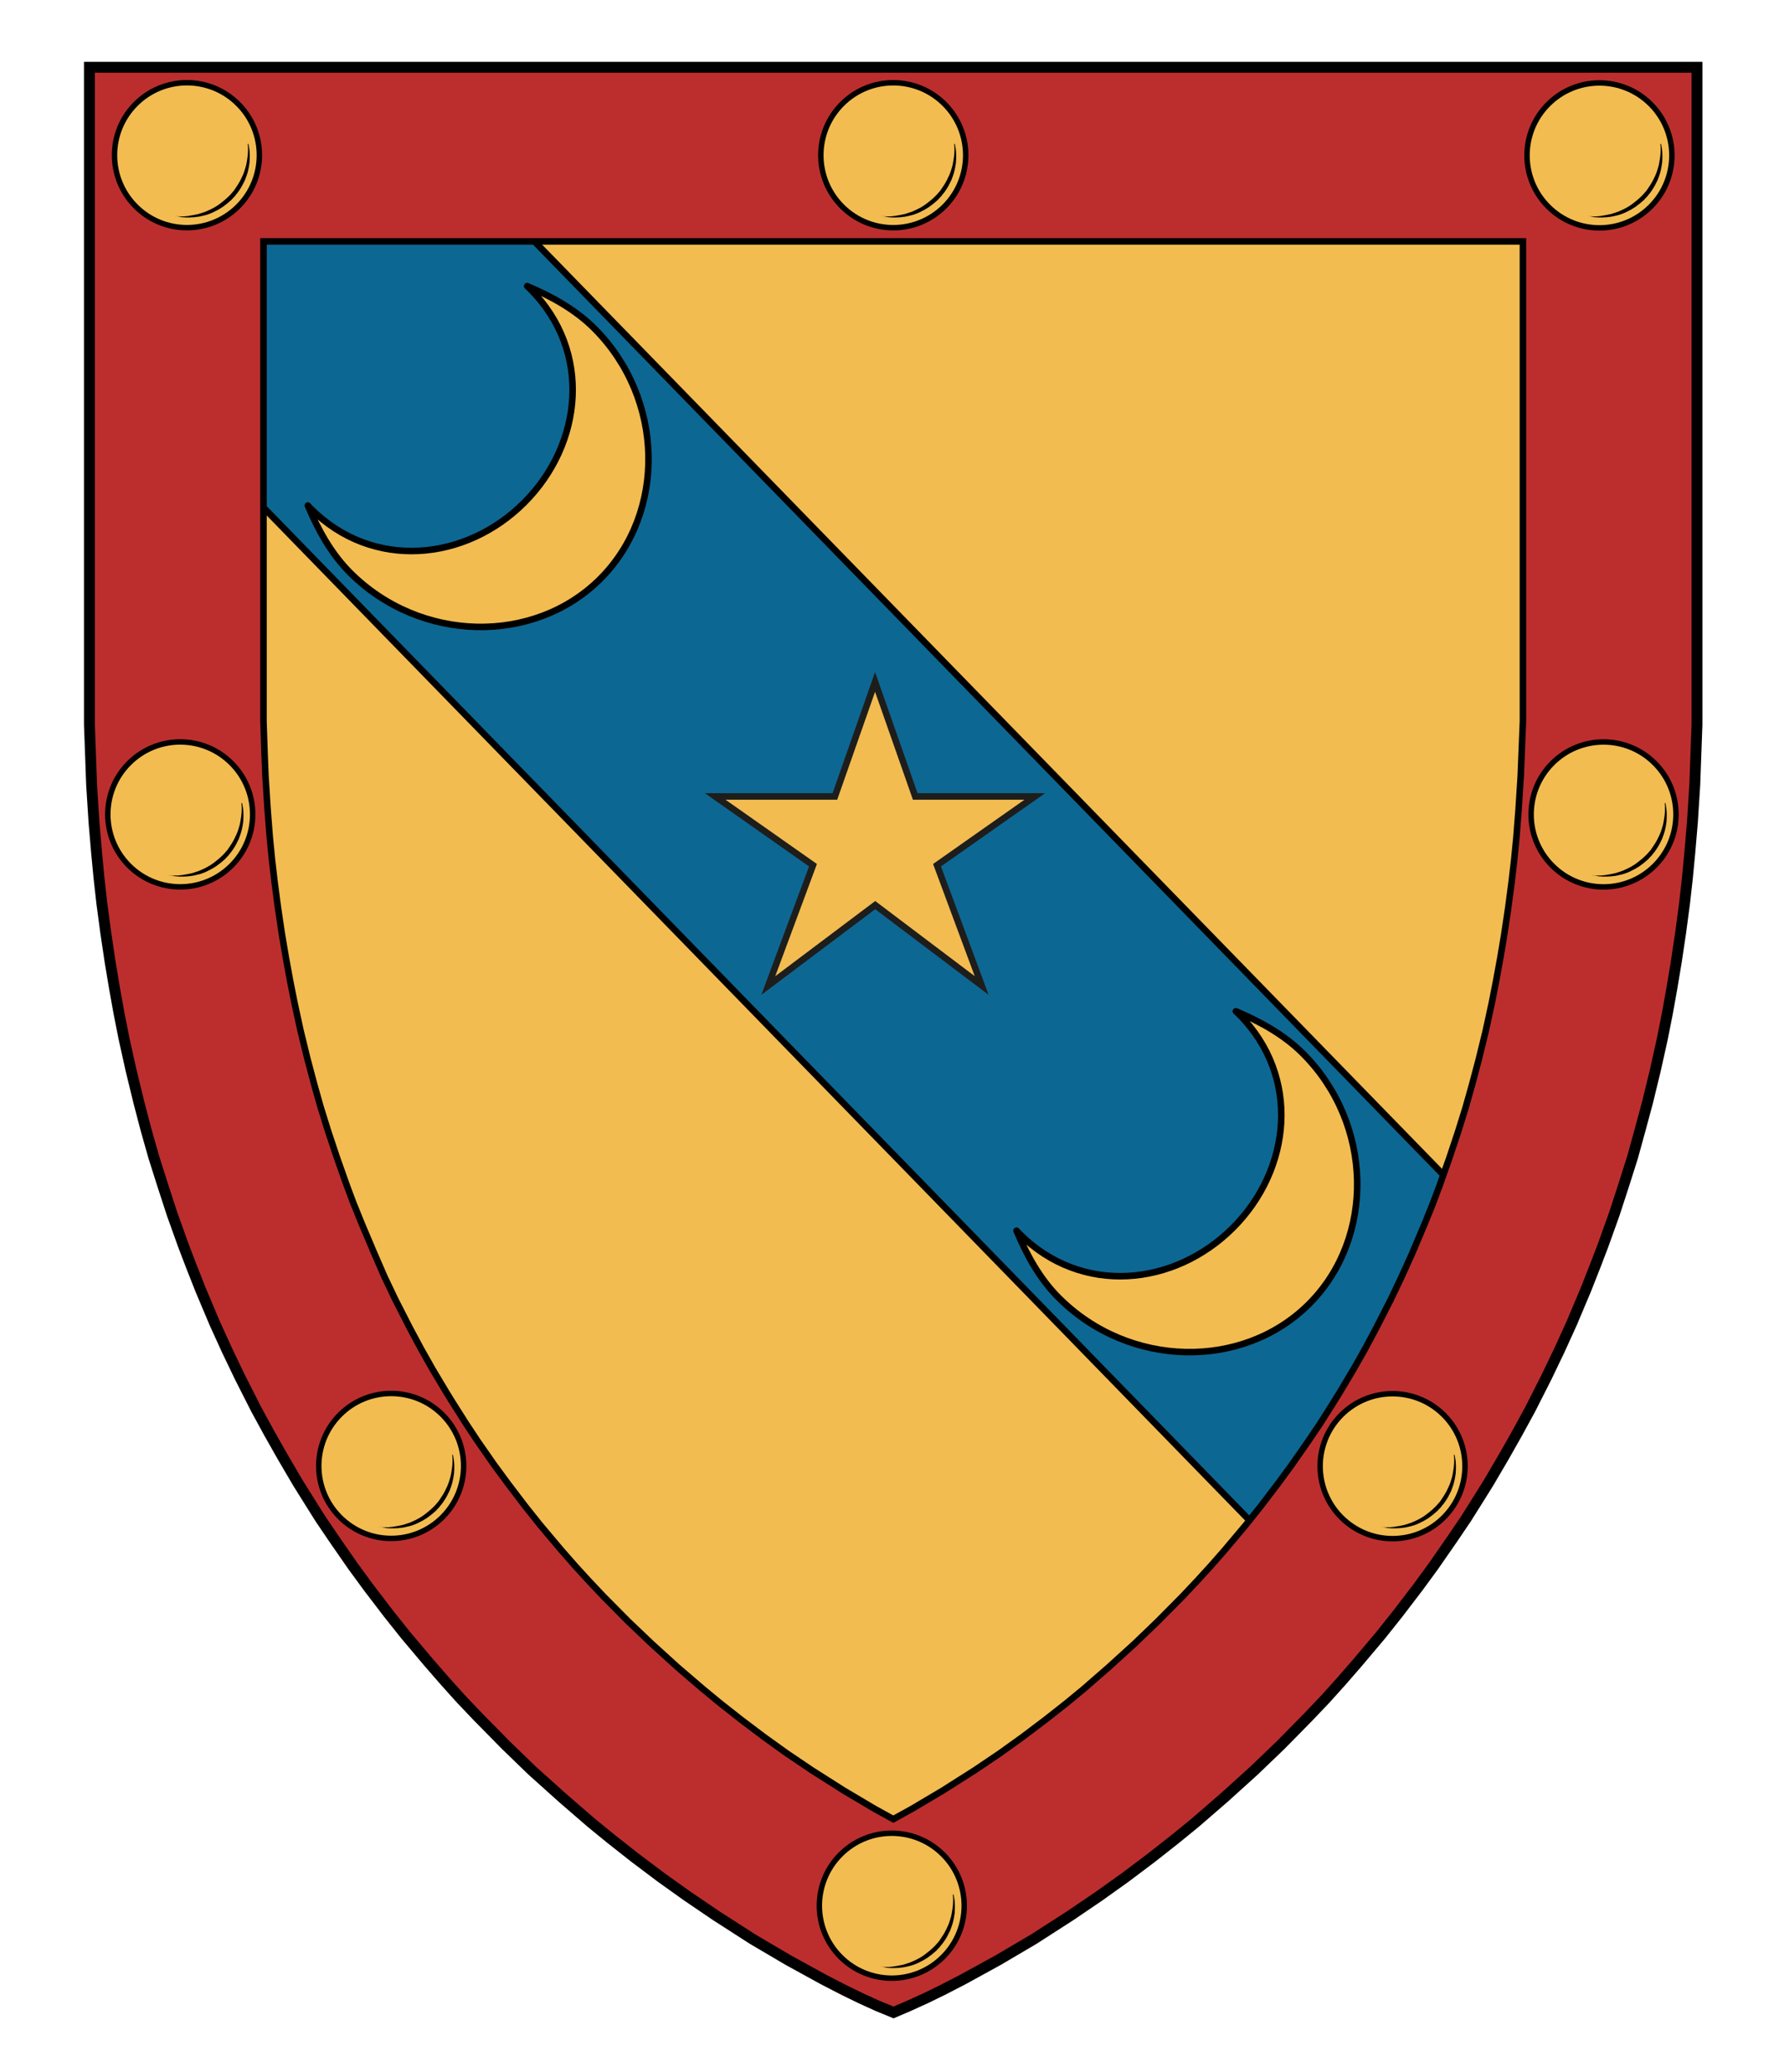
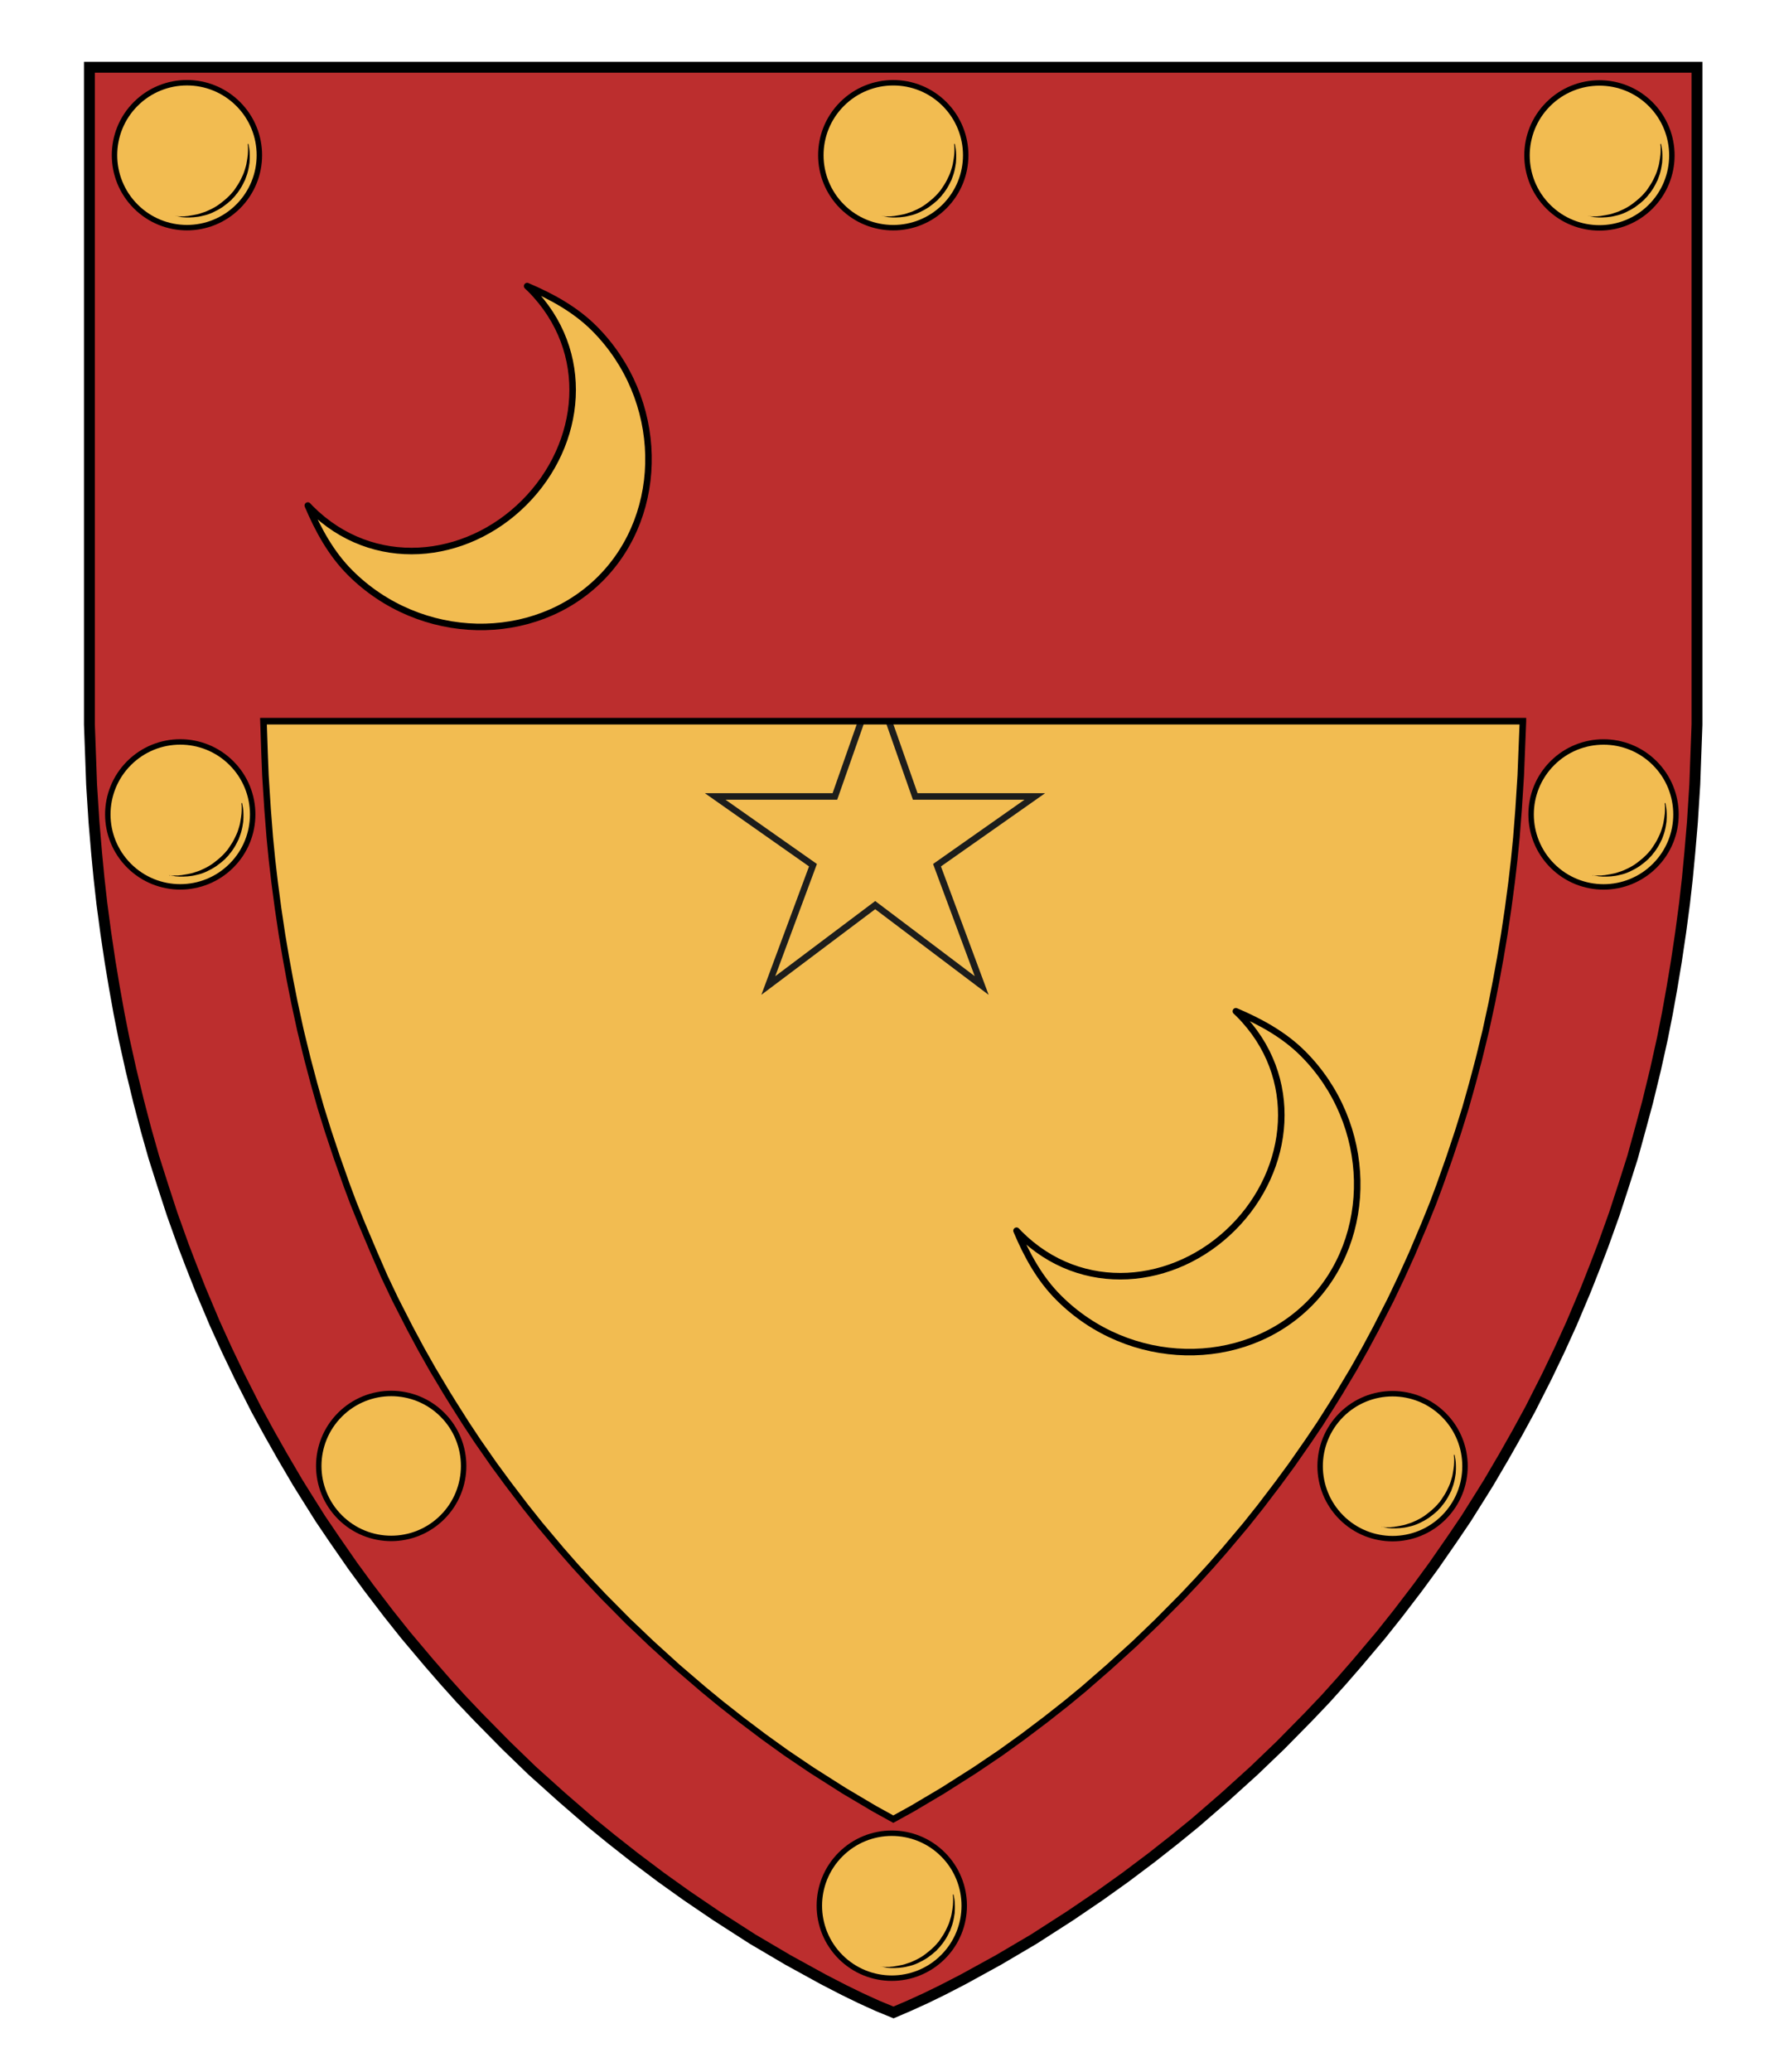
<svg xmlns="http://www.w3.org/2000/svg" xmlns:ns1="http://www.inkscape.org/namespaces/inkscape" xmlns:ns2="http://sodipodi.sourceforge.net/DTD/sodipodi-0.dtd" version="1.1" id="Layer_1" x="0px" y="0px" width="820px" height="952px" viewBox="0 0 820 952" enable-background="new 0 0 820 952" xml:space="preserve" ns1:version="0.92.2 (5c3e80d, 2017-08-06)" ns2:docname="Scott Ely.svg">
  <defs id="defs17" />
  <ns2:namedview pagecolor="#ffffff" bordercolor="#666666" borderopacity="1" objecttolerance="10" gridtolerance="10" guidetolerance="10" ns1:pageopacity="0" ns1:pageshadow="2" ns1:window-width="640" ns1:window-height="480" id="namedview15" showgrid="false" ns1:zoom="0.24789916" ns1:cx="410" ns1:cy="476" ns1:window-x="0" ns1:window-y="0" ns1:window-maximized="0" ns1:current-layer="Layer_1" />
  <g id="g1081">
    <g transform="translate(10,178.7)" id="g3_1_">
      <polygon points="591.4,610 599.3,601.7 606.5,593.7 613.9,585.2 624.7,572.4 632.5,562.6 641.6,550.7 649,540.6 657.6,528.2 663.9,518.9 670.5,508.4 674.3,502.3 681.4,490.2 687.4,479.6 693.4,468.6 701,453.6 706.8,441.5 712.4,429.2 718.9,413.8 723.2,402.9 726.8,393.5 732,379 736.4,365.5 740.4,352.9 743.9,340.2 747.3,327.6 750.9,312.8 754.1,298.4 756.4,286.8 758.5,275.1 760.5,263.1 762.5,249.7 764.3,236.2 765.6,224.6 766.7,213.1 767.9,199 769,181.7 769.4,170.5 770,154.2 770,-147.8 31.1,-147.8 31.1,154.2 31.7,170.5 32.1,181.7 33.2,199 34.4,213.1 35.5,224.6 36.8,236.2 38.6,249.7 40.6,263.1 42.6,275.1 44.7,286.8 47,298.4 50.2,312.8 53.8,327.6 57.1,340.2 60.7,352.9 64.7,365.5 69.1,379 74.3,393.5 77.9,402.9 82.2,413.8 88.7,429.2 94.3,441.5 100.1,453.6 107.7,468.6 113.7,479.6 119.7,490.2 126.8,502.3 130.6,508.4 137.2,518.9 143.5,528.2 152.1,540.6 159.5,550.7 168.6,562.6 176.4,572.4 187.2,585.2 194.6,593.7 201.8,601.7 209.7,610 222.6,623.1 234.6,634.7 248.3,647 261.7,658.6 270.9,666.1 281.7,674.6 293.8,683.7 305.7,692.2 319.1,701.3 335.9,712.1 352.2,721.7 368.4,730.6 377.9,735.5 385.7,739.3 393.4,742.8 400.7,745.8 407.7,742.8 415.4,739.3 423.2,735.5 432.7,730.6 448.9,721.7 465.2,712.1 482,701.3 495.4,692.2 507.3,683.7 519.4,674.6 530.2,666.1 539.4,658.6 552.8,647 566.4,634.7 578.5,623.1 " style="fill:#f2bc51;fill-opacity:1" id="polygon5_1_" />
    </g>
-     <polygon style="fill:#0d6793;fill-opacity:1;stroke:#000000;stroke-width:3;stroke-miterlimit:10" id="polygon68" points="792.5,631 796.3,624.9 803.4,612.9 809.4,602.2 815.4,591.2 823,576.2 828.8,564.1 834.4,551.8 836.6,546.4 279.7,-25.2 157.9,-25.2 153.1,-25.2 153.1,94.9 742.5,700 746.7,695 754.5,685.2 763.6,673.3 771,663.2 779.6,650.8 785.9,641.5 " stroke-miterlimit="10" transform="translate(-112,56.1)" />
    <g transform="matrix(0.741,0,0,0.741,110.472,108.574)" id="g37" style="stroke-width:1.349">
      <polygon transform="translate(-400,466)" stroke-miterlimit="10" points="727.494,-1.547 793.803,-51.388 859.851,-1.547 832.143,-76.134 892.788,-118.743 818.637,-118.743 793.716,-189.758 768.796,-118.743 694.557,-118.743 755.203,-76.134 " id="polygon16-4" style="fill:#f2bc51;fill-opacity:1;stroke:#1d1d1b;stroke-width:4.047;stroke-miterlimit:10" />
    </g>
-     <path ns1:connector-curvature="0" id="path5" d="m 700,331.4 -0.6,14.8 -0.4,10.1 -1,15.6 -1,12.8 -1,10.2 -1.2,10.3 -1.6,12.1 -1.8,12.1 -1.8,10.7 -1.9,10.4 -2,10.2 -2.8,12.9 -3.2,13.1 -3,11.3 -3.1,11 -3.4,10.9 -4,12 -4.6,13 -3,8 -3.8,9.4 -5.8,13.7 -4.8,10.6 -5,10.5 -6.8,13.3 -5.1,9.5 -5.2,9.2 -6.4,10.7 -3.1,5 -5.9,9.3 -5.4,8 -7.6,10.9 -6.4,8.7 -8,10.5 -6.7,8.4 -9.6,11.4 -6.4,7.3 -6.3,6.9 -6.8,7.2 -11.5,11.6 -10.4,10 -12,10.9 -11.6,10.1 -7.9,6.5 -9.4,7.4 -10.6,8 -10.3,7.4 -11.7,7.9 -14.8,9.4 -14,8.3 -8.7,4.8 -8.7,-4.8 -14,-8.3 -14.8,-9.4 -11.7,-7.9 -10.3,-7.4 -10.6,-8 -9.4,-7.4 -7.9,-6.5 -11.9,-10.2 -12,-10.9 -10.5,-10 -11.5,-11.6 -6.8,-7.2 -6.3,-6.9 -6.4,-7.3 -9.6,-11.4 -6.7,-8.4 -8,-10.5 -6.4,-8.7 -7.6,-10.9 -5.3,-8 -5.9,-9.3 -3.1,-5 -6.4,-10.7 -5.2,-9.2 -5.1,-9.5 -6.8,-13.3 -5,-10.5 -4.7,-10.8 -5.8,-13.7 -3.8,-9.4 -3,-8 -4.6,-13 -4,-12 -3.4,-10.9 -3.1,-11 -3,-11.3 -3.2,-13.1 -2.8,-12.9 -2,-10.1 -1.9,-10.4 -1.8,-10.6 -1.8,-12.1 -1.6,-12.1 -1.2,-10.3 -1,-10.2 -1,-12.8 -1,-15.6 -0.4,-10.1 -0.5,-14.8 V 110.9 H 700 Z M 780,30.9 H 41.1 v 302 l 0.6,16.3 0.4,11.2 1.1,17.4 1.1,14.1 1.1,11.5 1.3,11.6 1.8,13.5 2,13.5 2,12 2.1,11.7 2.3,11.6 3.2,14.4 3.6,14.7 3.4,12.7 3.6,12.7 3.9,12.6 4.5,13.5 5.2,14.6 3.5,9.3 4.3,10.9 6.5,15.4 5.6,12.3 5.8,12.2 7.6,15 5.9,11 6,10.6 7.1,12 3.8,6.1 6.7,10.4 6.2,9.4 8.6,12.4 7.4,10.1 9.1,11.9 7.9,9.8 10.8,12.8 7.4,8.5 7.2,7.9 7.9,8.4 12.9,13.1 12,11.5 13.6,12.4 13.4,11.5 9.3,7.6 10.7,8.5 12.1,9.1 11.9,8.5 13.4,9.1 16.8,10.7 16.3,9.6 16.2,8.9 9.5,4.9 7.8,3.8 7.7,3.5 7.3,2.9 7,-2.9 7.7,-3.5 7.8,-3.8 9.5,-4.9 16.2,-8.9 16.3,-9.6 16.8,-10.7 13.4,-9.1 11.9,-8.5 12.1,-9.1 10.7,-8.5 9.3,-7.6 13.4,-11.5 13.6,-12.4 12,-11.5 12.9,-13.1 7.9,-8.4 7.2,-7.9 7.4,-8.5 10.8,-12.8 7.9,-9.8 9.1,-11.9 7.4,-10.1 8.6,-12.4 6.2,-9.4 6.7,-10.4 3.8,-6.1 7.1,-12 6,-10.6 5.9,-11 7.6,-15 5.8,-12.2 5.6,-12.3 6.5,-15.4 4.3,-10.9 3.5,-9.3 5.6,-14.8 4.5,-13.5 3.9,-12.6 3.6,-12.7 3.4,-12.7 3.6,-14.7 3.2,-14.4 2.3,-11.6 2.1,-11.7 2,-12 2,-13.5 1.8,-13.5 1.3,-11.6 1.1,-11.5 1.1,-14.1 1.1,-17.4 0.4,-11.2 0.6,-16.3 z" style="fill:#bc2e2e;fill-opacity:1;stroke:#000000;stroke-width:3;stroke-miterlimit:10" />
+     <path ns1:connector-curvature="0" id="path5" d="m 700,331.4 -0.6,14.8 -0.4,10.1 -1,15.6 -1,12.8 -1,10.2 -1.2,10.3 -1.6,12.1 -1.8,12.1 -1.8,10.7 -1.9,10.4 -2,10.2 -2.8,12.9 -3.2,13.1 -3,11.3 -3.1,11 -3.4,10.9 -4,12 -4.6,13 -3,8 -3.8,9.4 -5.8,13.7 -4.8,10.6 -5,10.5 -6.8,13.3 -5.1,9.5 -5.2,9.2 -6.4,10.7 -3.1,5 -5.9,9.3 -5.4,8 -7.6,10.9 -6.4,8.7 -8,10.5 -6.7,8.4 -9.6,11.4 -6.4,7.3 -6.3,6.9 -6.8,7.2 -11.5,11.6 -10.4,10 -12,10.9 -11.6,10.1 -7.9,6.5 -9.4,7.4 -10.6,8 -10.3,7.4 -11.7,7.9 -14.8,9.4 -14,8.3 -8.7,4.8 -8.7,-4.8 -14,-8.3 -14.8,-9.4 -11.7,-7.9 -10.3,-7.4 -10.6,-8 -9.4,-7.4 -7.9,-6.5 -11.9,-10.2 -12,-10.9 -10.5,-10 -11.5,-11.6 -6.8,-7.2 -6.3,-6.9 -6.4,-7.3 -9.6,-11.4 -6.7,-8.4 -8,-10.5 -6.4,-8.7 -7.6,-10.9 -5.3,-8 -5.9,-9.3 -3.1,-5 -6.4,-10.7 -5.2,-9.2 -5.1,-9.5 -6.8,-13.3 -5,-10.5 -4.7,-10.8 -5.8,-13.7 -3.8,-9.4 -3,-8 -4.6,-13 -4,-12 -3.4,-10.9 -3.1,-11 -3,-11.3 -3.2,-13.1 -2.8,-12.9 -2,-10.1 -1.9,-10.4 -1.8,-10.6 -1.8,-12.1 -1.6,-12.1 -1.2,-10.3 -1,-10.2 -1,-12.8 -1,-15.6 -0.4,-10.1 -0.5,-14.8 H 700 Z M 780,30.9 H 41.1 v 302 l 0.6,16.3 0.4,11.2 1.1,17.4 1.1,14.1 1.1,11.5 1.3,11.6 1.8,13.5 2,13.5 2,12 2.1,11.7 2.3,11.6 3.2,14.4 3.6,14.7 3.4,12.7 3.6,12.7 3.9,12.6 4.5,13.5 5.2,14.6 3.5,9.3 4.3,10.9 6.5,15.4 5.6,12.3 5.8,12.2 7.6,15 5.9,11 6,10.6 7.1,12 3.8,6.1 6.7,10.4 6.2,9.4 8.6,12.4 7.4,10.1 9.1,11.9 7.9,9.8 10.8,12.8 7.4,8.5 7.2,7.9 7.9,8.4 12.9,13.1 12,11.5 13.6,12.4 13.4,11.5 9.3,7.6 10.7,8.5 12.1,9.1 11.9,8.5 13.4,9.1 16.8,10.7 16.3,9.6 16.2,8.9 9.5,4.9 7.8,3.8 7.7,3.5 7.3,2.9 7,-2.9 7.7,-3.5 7.8,-3.8 9.5,-4.9 16.2,-8.9 16.3,-9.6 16.8,-10.7 13.4,-9.1 11.9,-8.5 12.1,-9.1 10.7,-8.5 9.3,-7.6 13.4,-11.5 13.6,-12.4 12,-11.5 12.9,-13.1 7.9,-8.4 7.2,-7.9 7.4,-8.5 10.8,-12.8 7.9,-9.8 9.1,-11.9 7.4,-10.1 8.6,-12.4 6.2,-9.4 6.7,-10.4 3.8,-6.1 7.1,-12 6,-10.6 5.9,-11 7.6,-15 5.8,-12.2 5.6,-12.3 6.5,-15.4 4.3,-10.9 3.5,-9.3 5.6,-14.8 4.5,-13.5 3.9,-12.6 3.6,-12.7 3.4,-12.7 3.6,-14.7 3.2,-14.4 2.3,-11.6 2.1,-11.7 2,-12 2,-13.5 1.8,-13.5 1.3,-11.6 1.1,-11.5 1.1,-14.1 1.1,-17.4 0.4,-11.2 0.6,-16.3 z" style="fill:#bc2e2e;fill-opacity:1;stroke:#000000;stroke-width:3;stroke-miterlimit:10" />
    <g id="g1263" transform="translate(10,178.7)">
      <g id="g84">
        <circle r="33.3" id="ellipse76" cy="-107.4" cx="725.2" style="fill:#f2bc51;fill-opacity:1;stroke:#000000;stroke-width:2.5;stroke-miterlimit:10" transform="matrix(0.707,-0.707,0.707,0.707,288.385,481.342)" />
        <g id="g82-9">
          <g id="g80">
            <path ns1:connector-curvature="0" id="path78" d="m 719.9,-79.4 c 0,0 0.2,0 0.6,0 0.4,0 1,0.1 1.7,0.1 0.4,0 0.8,0 1.2,0 0.4,0 0.9,0 1.4,-0.1 0.5,0 1.1,-0.1 1.6,-0.2 0.6,-0.1 1.2,-0.2 1.8,-0.3 1.2,-0.2 2.6,-0.5 3.9,-1 1.4,-0.4 2.8,-1 4.2,-1.7 1.4,-0.7 2.8,-1.5 4.1,-2.5 1.3,-1 2.6,-2 3.8,-3.2 0.3,-0.2 0.6,-0.6 0.9,-0.9 0.3,-0.3 0.6,-0.6 0.8,-0.9 0.3,-0.3 0.5,-0.6 0.8,-0.9 0.2,-0.3 0.5,-0.7 0.7,-1 0.9,-1.3 1.8,-2.7 2.5,-4.1 0.4,-0.7 0.6,-1.4 1,-2.1 0.3,-0.7 0.6,-1.4 0.8,-2.1 0.1,-0.3 0.2,-0.7 0.3,-1 0.1,-0.3 0.2,-0.7 0.3,-1 0.2,-0.7 0.3,-1.3 0.4,-1.9 0.1,-0.6 0.2,-1.2 0.3,-1.8 0.1,-0.6 0.1,-1.1 0.2,-1.6 0.1,-1 0.1,-1.9 0.1,-2.7 0,-0.7 0,-1.3 -0.1,-1.7 0,-0.4 0,-0.6 0,-0.6 h 0.3 c 0,0 0,0.2 0.1,0.6 0.1,0.4 0.2,1 0.3,1.7 0.1,0.8 0.2,1.7 0.2,2.7 0,0.5 0,1.1 0,1.7 0,0.6 -0.1,1.2 -0.1,1.9 -0.2,1.3 -0.4,2.7 -0.8,4.2 -0.2,0.7 -0.4,1.5 -0.7,2.2 -0.1,0.4 -0.3,0.7 -0.4,1.1 -0.1,0.4 -0.3,0.8 -0.5,1.1 -0.7,1.5 -1.5,3 -2.5,4.4 -0.3,0.4 -0.5,0.7 -0.8,1.1 -0.3,0.3 -0.6,0.7 -0.8,1 -0.3,0.4 -0.6,0.7 -0.9,1 -0.3,0.3 -0.6,0.6 -0.9,1 -1.3,1.2 -2.7,2.3 -4.1,3.3 -1.5,1 -3,1.8 -4.5,2.5 -1.5,0.7 -3,1.2 -4.5,1.5 -1.5,0.4 -2.9,0.6 -4.2,0.7 -0.7,0 -1.3,0.1 -1.9,0.1 -0.6,0 -1.2,0 -1.7,0 -0.5,0 -1,-0.1 -1.5,-0.1 -0.5,0 -0.9,-0.1 -1.2,-0.2 -0.8,-0.1 -1.3,-0.3 -1.7,-0.3 -0.3,0.1 -0.5,0 -0.5,0 z" />
          </g>
        </g>
      </g>
      <g id="g94-5">
        <circle r="33.3" id="ellipse86" cy="696.8" cx="400" style="fill:#f2bc51;fill-opacity:1;stroke:#000000;stroke-width:2.5;stroke-miterlimit:10" transform="matrix(0.707,-0.707,0.707,0.707,-375.535,486.923)" />
        <g id="g92">
          <g id="g90-5">
            <path ns1:connector-curvature="0" id="path88-1" d="m 394.7,724.8 c 0,0 0.2,0 0.6,0 0.4,0 1,0.1 1.7,0.1 0.4,0 0.8,0 1.2,0 0.4,0 0.9,0 1.4,-0.1 0.5,0 1.1,-0.1 1.6,-0.2 0.6,-0.1 1.2,-0.2 1.8,-0.3 1.2,-0.2 2.6,-0.5 3.9,-1 1.4,-0.4 2.8,-1 4.2,-1.7 1.4,-0.7 2.8,-1.5 4.1,-2.5 1.3,-1 2.6,-2 3.8,-3.2 0.3,-0.2 0.6,-0.6 0.9,-0.9 0.3,-0.3 0.6,-0.6 0.8,-0.9 0.3,-0.3 0.5,-0.6 0.8,-0.9 0.2,-0.3 0.5,-0.7 0.7,-1 0.9,-1.3 1.8,-2.7 2.5,-4.1 0.4,-0.7 0.6,-1.4 1,-2.1 0.3,-0.7 0.6,-1.4 0.8,-2.1 0.1,-0.3 0.2,-0.7 0.3,-1 0.1,-0.3 0.2,-0.7 0.3,-1 0.2,-0.7 0.3,-1.3 0.4,-1.9 0.1,-0.6 0.2,-1.2 0.3,-1.8 0.1,-0.6 0.1,-1.1 0.2,-1.6 0.1,-1 0.1,-1.9 0.1,-2.7 0,-0.7 0,-1.3 -0.1,-1.7 0,-0.4 0,-0.6 0,-0.6 h 0.3 c 0,0 0,0.2 0.1,0.6 0.1,0.4 0.2,1 0.3,1.7 0.1,0.8 0.2,1.7 0.2,2.7 0,0.5 0,1.1 0,1.7 0,0.6 -0.1,1.2 -0.1,1.9 -0.2,1.3 -0.4,2.7 -0.8,4.2 -0.2,0.7 -0.4,1.5 -0.7,2.2 -0.1,0.4 -0.3,0.7 -0.4,1.1 -0.1,0.4 -0.3,0.8 -0.5,1.1 -0.7,1.5 -1.5,3 -2.5,4.4 -0.3,0.4 -0.5,0.7 -0.8,1.1 -0.3,0.3 -0.6,0.7 -0.8,1 -0.3,0.4 -0.6,0.7 -0.9,1 -0.3,0.3 -0.6,0.6 -0.9,1 -1.3,1.2 -2.7,2.3 -4.1,3.3 -1.5,1 -3,1.8 -4.5,2.5 -1.5,0.7 -3,1.2 -4.5,1.5 -1.5,0.4 -2.9,0.6 -4.2,0.7 -0.7,0 -1.3,0.1 -1.9,0.1 -0.6,0 -1.2,0 -1.7,0 -0.5,0 -1,-0.1 -1.5,-0.1 -0.5,0 -0.9,-0.1 -1.2,-0.2 -0.8,-0.1 -1.3,-0.3 -1.7,-0.3 -0.3,0.1 -0.5,0 -0.5,0 z" />
          </g>
        </g>
      </g>
      <g id="g104">
        <circle r="33.3" id="ellipse96" cy="195.4" cx="727.2" style="fill:#f2bc51;fill-opacity:1;stroke:#000000;stroke-width:2.5;stroke-miterlimit:10" transform="matrix(0.707,-0.707,0.707,0.707,74.778,571.429)" />
        <g id="g102-6">
          <g id="g100">
            <path ns1:connector-curvature="0" id="path98" d="m 721.9,223.4 c 0,0 0.2,0 0.6,0 0.4,0 1,0.1 1.7,0.1 0.4,0 0.8,0 1.2,0 0.4,0 0.9,0 1.4,-0.1 0.5,0 1.1,-0.1 1.6,-0.2 0.6,-0.1 1.2,-0.2 1.8,-0.3 1.2,-0.2 2.6,-0.5 3.9,-1 1.4,-0.4 2.8,-1 4.2,-1.7 1.4,-0.7 2.8,-1.5 4.1,-2.5 1.3,-1 2.6,-2 3.8,-3.2 0.3,-0.2 0.6,-0.6 0.9,-0.9 0.3,-0.3 0.6,-0.6 0.8,-0.9 0.3,-0.3 0.5,-0.6 0.8,-0.9 0.2,-0.3 0.5,-0.7 0.7,-1 0.9,-1.3 1.8,-2.7 2.5,-4.1 0.4,-0.7 0.6,-1.4 1,-2.1 0.3,-0.7 0.6,-1.4 0.8,-2.1 0.1,-0.3 0.2,-0.7 0.3,-1 0.1,-0.3 0.2,-0.7 0.3,-1 0.2,-0.7 0.3,-1.3 0.4,-1.9 0.1,-0.6 0.2,-1.2 0.3,-1.8 0.1,-0.6 0.1,-1.1 0.2,-1.6 0.1,-1 0.1,-1.9 0.1,-2.7 0,-0.7 0,-1.3 -0.1,-1.7 0,-0.4 0,-0.6 0,-0.6 h 0.3 c 0,0 0,0.2 0.1,0.6 0.1,0.4 0.2,1 0.3,1.7 0.1,0.8 0.2,1.7 0.2,2.7 0,0.5 0,1.1 0,1.7 0,0.6 -0.1,1.2 -0.1,1.9 -0.2,1.3 -0.4,2.7 -0.8,4.2 -0.2,0.7 -0.4,1.5 -0.7,2.2 -0.1,0.4 -0.3,0.7 -0.4,1.1 -0.1,0.4 -0.3,0.8 -0.5,1.1 -0.7,1.5 -1.5,3 -2.5,4.4 -0.3,0.4 -0.5,0.7 -0.8,1.1 -0.3,0.3 -0.6,0.7 -0.8,1 -0.3,0.4 -0.6,0.7 -0.9,1 -0.3,0.3 -0.6,0.6 -0.9,1 -1.3,1.2 -2.7,2.3 -4.1,3.3 -1.5,1 -3,1.8 -4.5,2.5 -1.5,0.7 -3,1.2 -4.5,1.5 -1.5,0.4 -2.9,0.6 -4.2,0.7 -0.7,0 -1.3,0.1 -1.9,0.1 -0.6,0 -1.2,0 -1.7,0 -0.5,0 -1,-0.1 -1.5,-0.1 -0.5,0 -0.9,-0.1 -1.2,-0.2 -0.8,-0.1 -1.3,-0.3 -1.7,-0.3 -0.3,0.2 -0.5,0.1 -0.5,0 z" />
          </g>
        </g>
      </g>
      <g id="g114-1">
        <circle r="33.3" id="ellipse106" cy="494.8" cx="630.2" style="fill:#f2bc51;fill-opacity:1;stroke:#000000;stroke-width:2.5;stroke-miterlimit:10" transform="matrix(0.707,-0.707,0.707,0.707,-165.292,590.576)" />
        <g id="g112">
          <g id="g110-0">
            <path ns1:connector-curvature="0" id="path108-4" d="m 625,522.8 c 0,0 0.2,0 0.6,0 0.4,0 1,0.1 1.7,0.1 0.4,0 0.8,0 1.2,0 0.4,0 0.9,0 1.4,-0.1 0.5,0 1.1,-0.1 1.6,-0.2 0.6,-0.1 1.2,-0.2 1.8,-0.3 1.2,-0.2 2.6,-0.5 3.9,-1 1.4,-0.4 2.8,-1 4.2,-1.7 1.4,-0.7 2.8,-1.5 4.1,-2.5 1.3,-1 2.6,-2 3.8,-3.2 0.3,-0.2 0.6,-0.6 0.9,-0.9 0.3,-0.3 0.6,-0.6 0.8,-0.9 0.3,-0.3 0.5,-0.6 0.8,-0.9 0.2,-0.3 0.5,-0.7 0.7,-1 0.9,-1.3 1.8,-2.7 2.5,-4.1 0.4,-0.7 0.6,-1.4 1,-2.1 0.3,-0.7 0.6,-1.4 0.8,-2.1 0.1,-0.3 0.2,-0.7 0.3,-1 0.1,-0.3 0.2,-0.7 0.3,-1 0.2,-0.7 0.3,-1.3 0.4,-1.9 0.1,-0.6 0.2,-1.2 0.3,-1.8 0.1,-0.6 0.1,-1.1 0.2,-1.6 0.1,-1 0.1,-1.9 0.1,-2.7 0,-0.7 0,-1.3 -0.1,-1.7 0,-0.4 0,-0.6 0,-0.6 h 0.3 c 0,0 0,0.2 0.1,0.6 0.1,0.4 0.2,1 0.3,1.7 0.1,0.8 0.2,1.7 0.2,2.7 0,0.5 0,1.1 0,1.7 0,0.6 -0.1,1.2 -0.1,1.9 -0.2,1.3 -0.4,2.7 -0.8,4.2 -0.2,0.7 -0.4,1.5 -0.7,2.2 -0.1,0.4 -0.3,0.7 -0.4,1.1 -0.1,0.4 -0.3,0.8 -0.5,1.1 -0.7,1.5 -1.5,3 -2.5,4.4 -0.3,0.4 -0.5,0.7 -0.8,1.1 -0.3,0.3 -0.6,0.7 -0.8,1 -0.3,0.4 -0.6,0.7 -0.9,1 -0.3,0.3 -0.6,0.6 -0.9,1 -1.3,1.2 -2.7,2.3 -4.1,3.3 -1.5,1 -3,1.8 -4.5,2.5 -1.5,0.7 -3,1.2 -4.5,1.5 -1.5,0.4 -2.9,0.6 -4.2,0.7 -0.7,0 -1.3,0.1 -1.9,0.1 -0.6,0 -1.2,0 -1.7,0 -0.5,0 -1,-0.1 -1.5,-0.1 -0.5,0 -0.9,-0.1 -1.2,-0.2 -0.8,-0.1 -1.3,-0.3 -1.7,-0.3 -0.3,0.1 -0.5,0.1 -0.5,0 z" />
          </g>
        </g>
      </g>
      <g id="g124-1">
        <circle r="33.3" id="ellipse116" cy="195.4" cx="72.9" style="fill:#f2bc51;fill-opacity:1;stroke:#000000;stroke-width:2.5;stroke-miterlimit:10" transform="matrix(0.707,-0.707,0.707,0.707,-116.841,108.819)" />
        <g id="g122-8">
          <g id="g120">
            <path ns1:connector-curvature="0" id="path118" d="m 67.7,223.4 c 0,0 0.2,0 0.6,0 0.4,0 1,0.1 1.7,0.1 0.4,0 0.8,0 1.2,0 0.4,0 0.9,0 1.4,-0.1 0.5,0 1.1,-0.1 1.6,-0.2 0.6,-0.1 1.2,-0.2 1.8,-0.3 1.2,-0.2 2.6,-0.5 3.9,-1 1.4,-0.4 2.8,-1 4.2,-1.7 1.4,-0.7 2.8,-1.5 4.1,-2.5 1.3,-1 2.6,-2 3.8,-3.2 0.3,-0.2 0.6,-0.6 0.9,-0.9 0.3,-0.3 0.6,-0.6 0.8,-0.9 0.3,-0.3 0.5,-0.6 0.8,-0.9 0.2,-0.3 0.5,-0.7 0.7,-1 0.9,-1.3 1.8,-2.7 2.5,-4.1 0.4,-0.7 0.6,-1.4 1,-2.1 0.3,-0.7 0.6,-1.4 0.8,-2.1 0.1,-0.3 0.2,-0.7 0.3,-1 0.1,-0.3 0.2,-0.7 0.3,-1 0.2,-0.7 0.3,-1.3 0.4,-1.9 0.1,-0.6 0.2,-1.2 0.3,-1.8 0.1,-0.6 0.1,-1.1 0.2,-1.6 0.1,-1 0.1,-1.9 0.1,-2.7 0,-0.7 0,-1.3 -0.1,-1.7 0,-0.4 0,-0.6 0,-0.6 h 0.3 c 0,0 0,0.2 0.1,0.6 0.1,0.4 0.2,1 0.3,1.7 0.1,0.8 0.2,1.7 0.2,2.7 0,0.5 0,1.1 0,1.7 0,0.6 -0.1,1.2 -0.1,1.9 -0.2,1.3 -0.4,2.7 -0.8,4.2 -0.2,0.7 -0.4,1.5 -0.7,2.2 -0.1,0.4 -0.3,0.7 -0.4,1.1 -0.1,0.4 -0.3,0.8 -0.5,1.1 -0.7,1.5 -1.5,3 -2.5,4.4 -0.3,0.4 -0.5,0.7 -0.8,1.1 -0.3,0.3 -0.6,0.7 -0.8,1 -0.3,0.4 -0.6,0.7 -0.9,1 -0.3,0.3 -0.6,0.6 -0.9,1 -1.3,1.2 -2.7,2.3 -4.1,3.3 -1.5,1 -3,1.8 -4.5,2.5 -1.5,0.7 -3,1.2 -4.5,1.5 -1.5,0.4 -2.9,0.6 -4.2,0.7 -0.7,0 -1.3,0.1 -1.9,0.1 -0.6,0 -1.2,0 -1.7,0 -0.5,0 -1,-0.1 -1.5,-0.1 -0.5,0 -0.9,-0.1 -1.2,-0.2 -0.8,-0.1 -1.3,-0.3 -1.7,-0.3 -0.3,0.2 -0.5,0.1 -0.5,0 z" />
          </g>
        </g>
      </g>
      <g id="g134">
        <circle r="33.3" id="ellipse126" cy="494.8" cx="169.9" style="fill:#f2bc51;fill-opacity:1;stroke:#000000;stroke-width:2.5;stroke-miterlimit:10" transform="matrix(0.707,-0.707,0.707,0.707,-300.135,265.036)" />
        <g id="g132-7">
          <g id="g130-2">
-             <path ns1:connector-curvature="0" id="path128-7" d="m 164.6,522.8 c 0,0 0.2,0 0.6,0 0.4,0 1,0.1 1.7,0.1 0.4,0 0.8,0 1.2,0 0.4,0 0.9,0 1.4,-0.1 0.5,0 1.1,-0.1 1.6,-0.2 0.6,-0.1 1.2,-0.2 1.8,-0.3 1.2,-0.2 2.6,-0.5 3.9,-1 1.4,-0.4 2.8,-1 4.2,-1.7 1.4,-0.7 2.8,-1.5 4.1,-2.5 1.3,-1 2.6,-2 3.8,-3.2 0.3,-0.2 0.6,-0.6 0.9,-0.9 0.3,-0.3 0.6,-0.6 0.8,-0.9 0.3,-0.3 0.5,-0.6 0.8,-0.9 0.2,-0.3 0.5,-0.7 0.7,-1 0.9,-1.3 1.8,-2.7 2.5,-4.1 0.4,-0.7 0.6,-1.4 1,-2.1 0.3,-0.7 0.6,-1.4 0.8,-2.1 0.1,-0.3 0.2,-0.7 0.3,-1 0.1,-0.3 0.2,-0.7 0.3,-1 0.2,-0.7 0.3,-1.3 0.4,-1.9 0.1,-0.6 0.2,-1.2 0.3,-1.8 0.1,-0.6 0.1,-1.1 0.2,-1.6 0.1,-1 0.1,-1.9 0.1,-2.7 0,-0.7 0,-1.3 -0.1,-1.7 0,-0.4 0,-0.6 0,-0.6 h 0.3 c 0,0 0,0.2 0.1,0.6 0.1,0.4 0.2,1 0.3,1.7 0.1,0.8 0.2,1.7 0.2,2.7 0,0.5 0,1.1 0,1.7 0,0.6 -0.1,1.2 -0.1,1.9 -0.2,1.3 -0.4,2.7 -0.8,4.2 -0.2,0.7 -0.4,1.5 -0.7,2.2 -0.1,0.4 -0.3,0.7 -0.4,1.1 -0.1,0.4 -0.3,0.8 -0.5,1.1 -0.7,1.5 -1.5,3 -2.5,4.4 -0.3,0.4 -0.5,0.7 -0.8,1.1 -0.3,0.3 -0.6,0.7 -0.8,1 -0.3,0.4 -0.6,0.7 -0.9,1 -0.3,0.3 -0.6,0.6 -0.9,1 -1.3,1.2 -2.7,2.3 -4.1,3.3 -1.5,1 -3,1.8 -4.5,2.5 -1.5,0.7 -3,1.2 -4.5,1.5 -1.5,0.4 -2.9,0.6 -4.2,0.7 -0.7,0 -1.3,0.1 -1.9,0.1 -0.6,0 -1.2,0 -1.7,0 -0.5,0 -1,-0.1 -1.5,-0.1 -0.5,0 -0.9,-0.1 -1.2,-0.2 -0.8,-0.1 -1.3,-0.3 -1.7,-0.3 -0.3,0.1 -0.5,0.1 -0.5,0 z" />
-           </g>
+             </g>
        </g>
      </g>
      <g id="g144-7">
        <circle r="33.3" id="ellipse136" cy="-107.4" cx="400.6" style="fill:#f2bc51;fill-opacity:1;stroke:#000000;stroke-width:2.5;stroke-miterlimit:10" transform="matrix(0.707,-0.707,0.707,0.707,193.29,251.763)" />
        <g id="g142-9">
          <g id="g140">
            <path ns1:connector-curvature="0" id="path138" d="m 395.3,-79.4 c 0,0 0.2,0 0.6,0 0.4,0 1,0.1 1.7,0.1 0.4,0 0.8,0 1.2,0 0.4,0 0.9,0 1.4,-0.1 0.5,0 1.1,-0.1 1.6,-0.2 0.6,-0.1 1.2,-0.2 1.8,-0.3 1.2,-0.2 2.6,-0.5 3.9,-1 1.4,-0.4 2.8,-1 4.2,-1.7 1.4,-0.7 2.8,-1.5 4.1,-2.5 1.3,-1 2.6,-2 3.8,-3.2 0.3,-0.2 0.6,-0.6 0.9,-0.9 0.3,-0.3 0.6,-0.6 0.8,-0.9 0.3,-0.3 0.5,-0.6 0.8,-0.9 0.2,-0.3 0.5,-0.7 0.7,-1 0.9,-1.3 1.8,-2.7 2.5,-4.1 0.4,-0.7 0.6,-1.4 1,-2.1 0.3,-0.7 0.6,-1.4 0.8,-2.1 0.1,-0.3 0.2,-0.7 0.3,-1 0.1,-0.3 0.2,-0.7 0.3,-1 0.2,-0.7 0.3,-1.3 0.4,-1.9 0.1,-0.6 0.2,-1.2 0.3,-1.8 0.1,-0.6 0.1,-1.1 0.2,-1.6 0.1,-1 0.1,-1.9 0.1,-2.7 0,-0.7 0,-1.3 -0.1,-1.7 0,-0.4 0,-0.6 0,-0.6 h 0.3 c 0,0 0,0.2 0.1,0.6 0.1,0.4 0.2,1 0.3,1.7 0.1,0.8 0.2,1.7 0.2,2.7 0,0.5 0,1.1 0,1.7 0,0.6 -0.1,1.2 -0.1,1.9 -0.2,1.3 -0.4,2.7 -0.8,4.2 -0.2,0.7 -0.4,1.5 -0.7,2.2 -0.1,0.4 -0.3,0.7 -0.4,1.1 -0.1,0.4 -0.3,0.8 -0.5,1.1 -0.7,1.5 -1.5,3 -2.5,4.4 -0.3,0.4 -0.5,0.7 -0.8,1.1 -0.3,0.3 -0.6,0.7 -0.8,1 -0.3,0.4 -0.6,0.7 -0.9,1 -0.3,0.3 -0.6,0.6 -0.9,1 -1.3,1.2 -2.7,2.3 -4.1,3.3 -1.5,1 -3,1.8 -4.5,2.5 -1.5,0.7 -3,1.2 -4.5,1.5 -1.5,0.4 -2.9,0.6 -4.2,0.7 -0.7,0 -1.3,0.1 -1.9,0.1 -0.6,0 -1.2,0 -1.7,0 -0.5,0 -1,-0.1 -1.5,-0.1 -0.5,0 -0.9,-0.1 -1.2,-0.2 -0.8,-0.1 -1.3,-0.3 -1.7,-0.3 -0.3,0.1 -0.5,0 -0.5,0 z" />
          </g>
        </g>
      </g>
      <g id="g154-1">
        <circle r="33.3" id="ellipse146" cy="-107.4" cx="75.9" style="fill:#f2bc51;fill-opacity:1;stroke:#000000;stroke-width:2.5;stroke-miterlimit:10" transform="matrix(0.707,-0.707,0.707,0.707,98.195,22.185)" />
        <g id="g152">
          <g id="g150-5">
            <path ns1:connector-curvature="0" id="path148" d="m 70.6,-79.4 c 0,0 0.2,0 0.6,0 0.4,0 1,0.1 1.7,0.1 0.4,0 0.8,0 1.2,0 0.4,0 0.9,0 1.4,-0.1 0.5,0 1.1,-0.1 1.6,-0.2 0.6,-0.1 1.2,-0.2 1.8,-0.3 1.2,-0.2 2.6,-0.5 3.9,-1 1.4,-0.4 2.8,-1 4.2,-1.7 1.4,-0.7 2.8,-1.5 4.1,-2.5 1.3,-1 2.6,-2 3.8,-3.2 0.3,-0.2 0.6,-0.6 0.9,-0.9 0.3,-0.3 0.6,-0.6 0.8,-0.9 0.3,-0.3 0.5,-0.6 0.8,-0.9 0.2,-0.3 0.5,-0.7 0.7,-1 0.9,-1.3 1.8,-2.7 2.5,-4.1 0.4,-0.7 0.6,-1.4 1,-2.1 0.3,-0.7 0.6,-1.4 0.8,-2.1 0.1,-0.3 0.2,-0.7 0.3,-1 0.1,-0.3 0.2,-0.7 0.3,-1 0.2,-0.7 0.3,-1.3 0.4,-1.9 0.1,-0.6 0.2,-1.2 0.3,-1.8 0.1,-0.6 0.1,-1.1 0.2,-1.6 0.1,-1 0.1,-1.9 0.1,-2.7 0,-0.7 0,-1.3 -0.1,-1.7 0,-0.4 0,-0.6 0,-0.6 h 0.3 c 0,0 0,0.2 0.1,0.6 0.1,0.4 0.2,1 0.3,1.7 0.1,0.8 0.2,1.7 0.2,2.7 0,0.5 0,1.1 0,1.7 0,0.6 -0.1,1.2 -0.1,1.9 -0.2,1.3 -0.4,2.7 -0.8,4.2 -0.2,0.7 -0.4,1.5 -0.7,2.2 -0.1,0.4 -0.3,0.7 -0.4,1.1 -0.1,0.4 -0.3,0.8 -0.5,1.1 -0.7,1.5 -1.5,3 -2.5,4.4 -0.3,0.4 -0.5,0.7 -0.8,1.1 -0.3,0.3 -0.6,0.7 -0.8,1 -0.3,0.4 -0.6,0.7 -0.9,1 -0.3,0.3 -0.6,0.6 -0.9,1 -1.3,1.2 -2.7,2.3 -4.1,3.3 -1.5,1 -3,1.8 -4.5,2.5 -1.5,0.7 -3,1.2 -4.5,1.5 -1.5,0.4 -2.9,0.6 -4.2,0.7 -0.7,0 -1.3,0.1 -1.9,0.1 -0.6,0 -1.2,0 -1.7,0 -0.5,0 -1,-0.1 -1.5,-0.1 -0.5,0 -0.9,-0.1 -1.2,-0.2 -0.8,-0.1 -1.3,-0.3 -1.7,-0.3 -0.3,0.1 -0.5,0 -0.5,0 z" />
          </g>
        </g>
      </g>
    </g>
    <path style="fill:#f2bc51;stroke:#000000;stroke-width:3;stroke-linejoin:round;stroke-miterlimit:10" ns1:connector-curvature="0" id="path16-8" d="m 141.481,232.232 c 0.445,0.445 0.89,0.964 1.334,1.408 28.54,28.537 71.239,24.164 98.148,-2.743 26.909,-26.907 31.283,-69.528 2.743,-98.139 -0.445,-0.445 -0.964,-0.889 -1.408,-1.334 11.045,4.67 22.091,10.674 30.838,19.42 32.321,32.318 33.21,84.649 2.817,115.039 -30.393,30.391 -82.729,29.501 -115.05,-2.817 -8.747,-8.747 -14.752,-19.791 -19.422,-30.835 z" stroke-miterlimit="10" />
    <path style="fill:#f2bc51;stroke:#000000;stroke-width:3;stroke-linejoin:round;stroke-miterlimit:10" ns1:connector-curvature="0" id="path14-8" d="m 467.238,565.376 c 0.445,0.445 0.89,0.964 1.334,1.408 28.54,28.537 71.239,24.164 98.148,-2.743 26.835,-26.833 31.283,-69.528 2.743,-98.139 -0.445,-0.445 -0.964,-0.889 -1.408,-1.334 11.045,4.67 22.091,10.674 30.838,19.42 32.321,32.318 33.21,84.649 2.817,115.039 -30.393,30.391 -82.729,29.501 -115.05,-2.817 -8.747,-8.672 -14.752,-19.717 -19.422,-30.835 z" stroke-miterlimit="10" />
    <g transform="translate(10,178.7)" id="g67_1_">
      <polygon points="591.4,610 599.3,601.7 606.5,593.7 613.9,585.2 624.7,572.4 632.5,562.6 641.6,550.7 649,540.6 657.6,528.2 663.9,518.9 670.5,508.4 674.3,502.3 681.4,490.2 687.4,479.6 693.4,468.6 701,453.6 706.8,441.5 712.4,429.2 718.9,413.8 723.2,402.9 726.8,393.5 732,379 736.4,365.5 740.4,352.9 743.9,340.2 747.3,327.6 750.9,312.8 754.1,298.4 756.4,286.8 758.5,275.1 760.5,263.1 762.5,249.7 764.3,236.2 765.6,224.6 766.7,213.1 767.9,199 769,181.7 769.4,170.5 770,154.2 770,-147.8 31.1,-147.8 31.1,154.2 31.7,170.5 32.1,181.7 33.2,199 34.4,213.1 35.5,224.6 36.8,236.2 38.6,249.7 40.6,263.1 42.6,275.1 44.7,286.8 47,298.4 50.2,312.8 53.8,327.6 57.1,340.2 60.7,352.9 64.7,365.5 69.1,379 74.3,393.5 77.9,402.9 82.2,413.8 88.7,429.2 94.3,441.5 100.1,453.6 107.7,468.6 113.7,479.6 119.7,490.2 126.8,502.3 130.6,508.4 137.2,518.9 143.5,528.2 152.1,540.6 159.5,550.7 168.6,562.6 176.4,572.4 187.2,585.2 194.6,593.7 201.8,601.7 209.7,610 222.6,623.1 234.6,634.7 248.3,647 261.7,658.6 270.9,666.1 281.7,674.6 293.8,683.7 305.7,692.2 319.1,701.3 335.9,712.1 352.2,721.7 368.4,730.6 377.9,735.5 385.7,739.3 393.4,742.8 400.7,745.8 407.7,742.8 415.4,739.3 423.2,735.5 432.7,730.6 448.9,721.7 465.2,712.1 482,701.3 495.4,692.2 507.3,683.7 519.4,674.6 530.2,666.1 539.4,658.6 552.8,647 566.4,634.7 578.5,623.1 " style="fill:none;stroke:#000000;stroke-width:5;stroke-miterlimit:10" id="polygon69_1_" />
    </g>
  </g>
</svg>